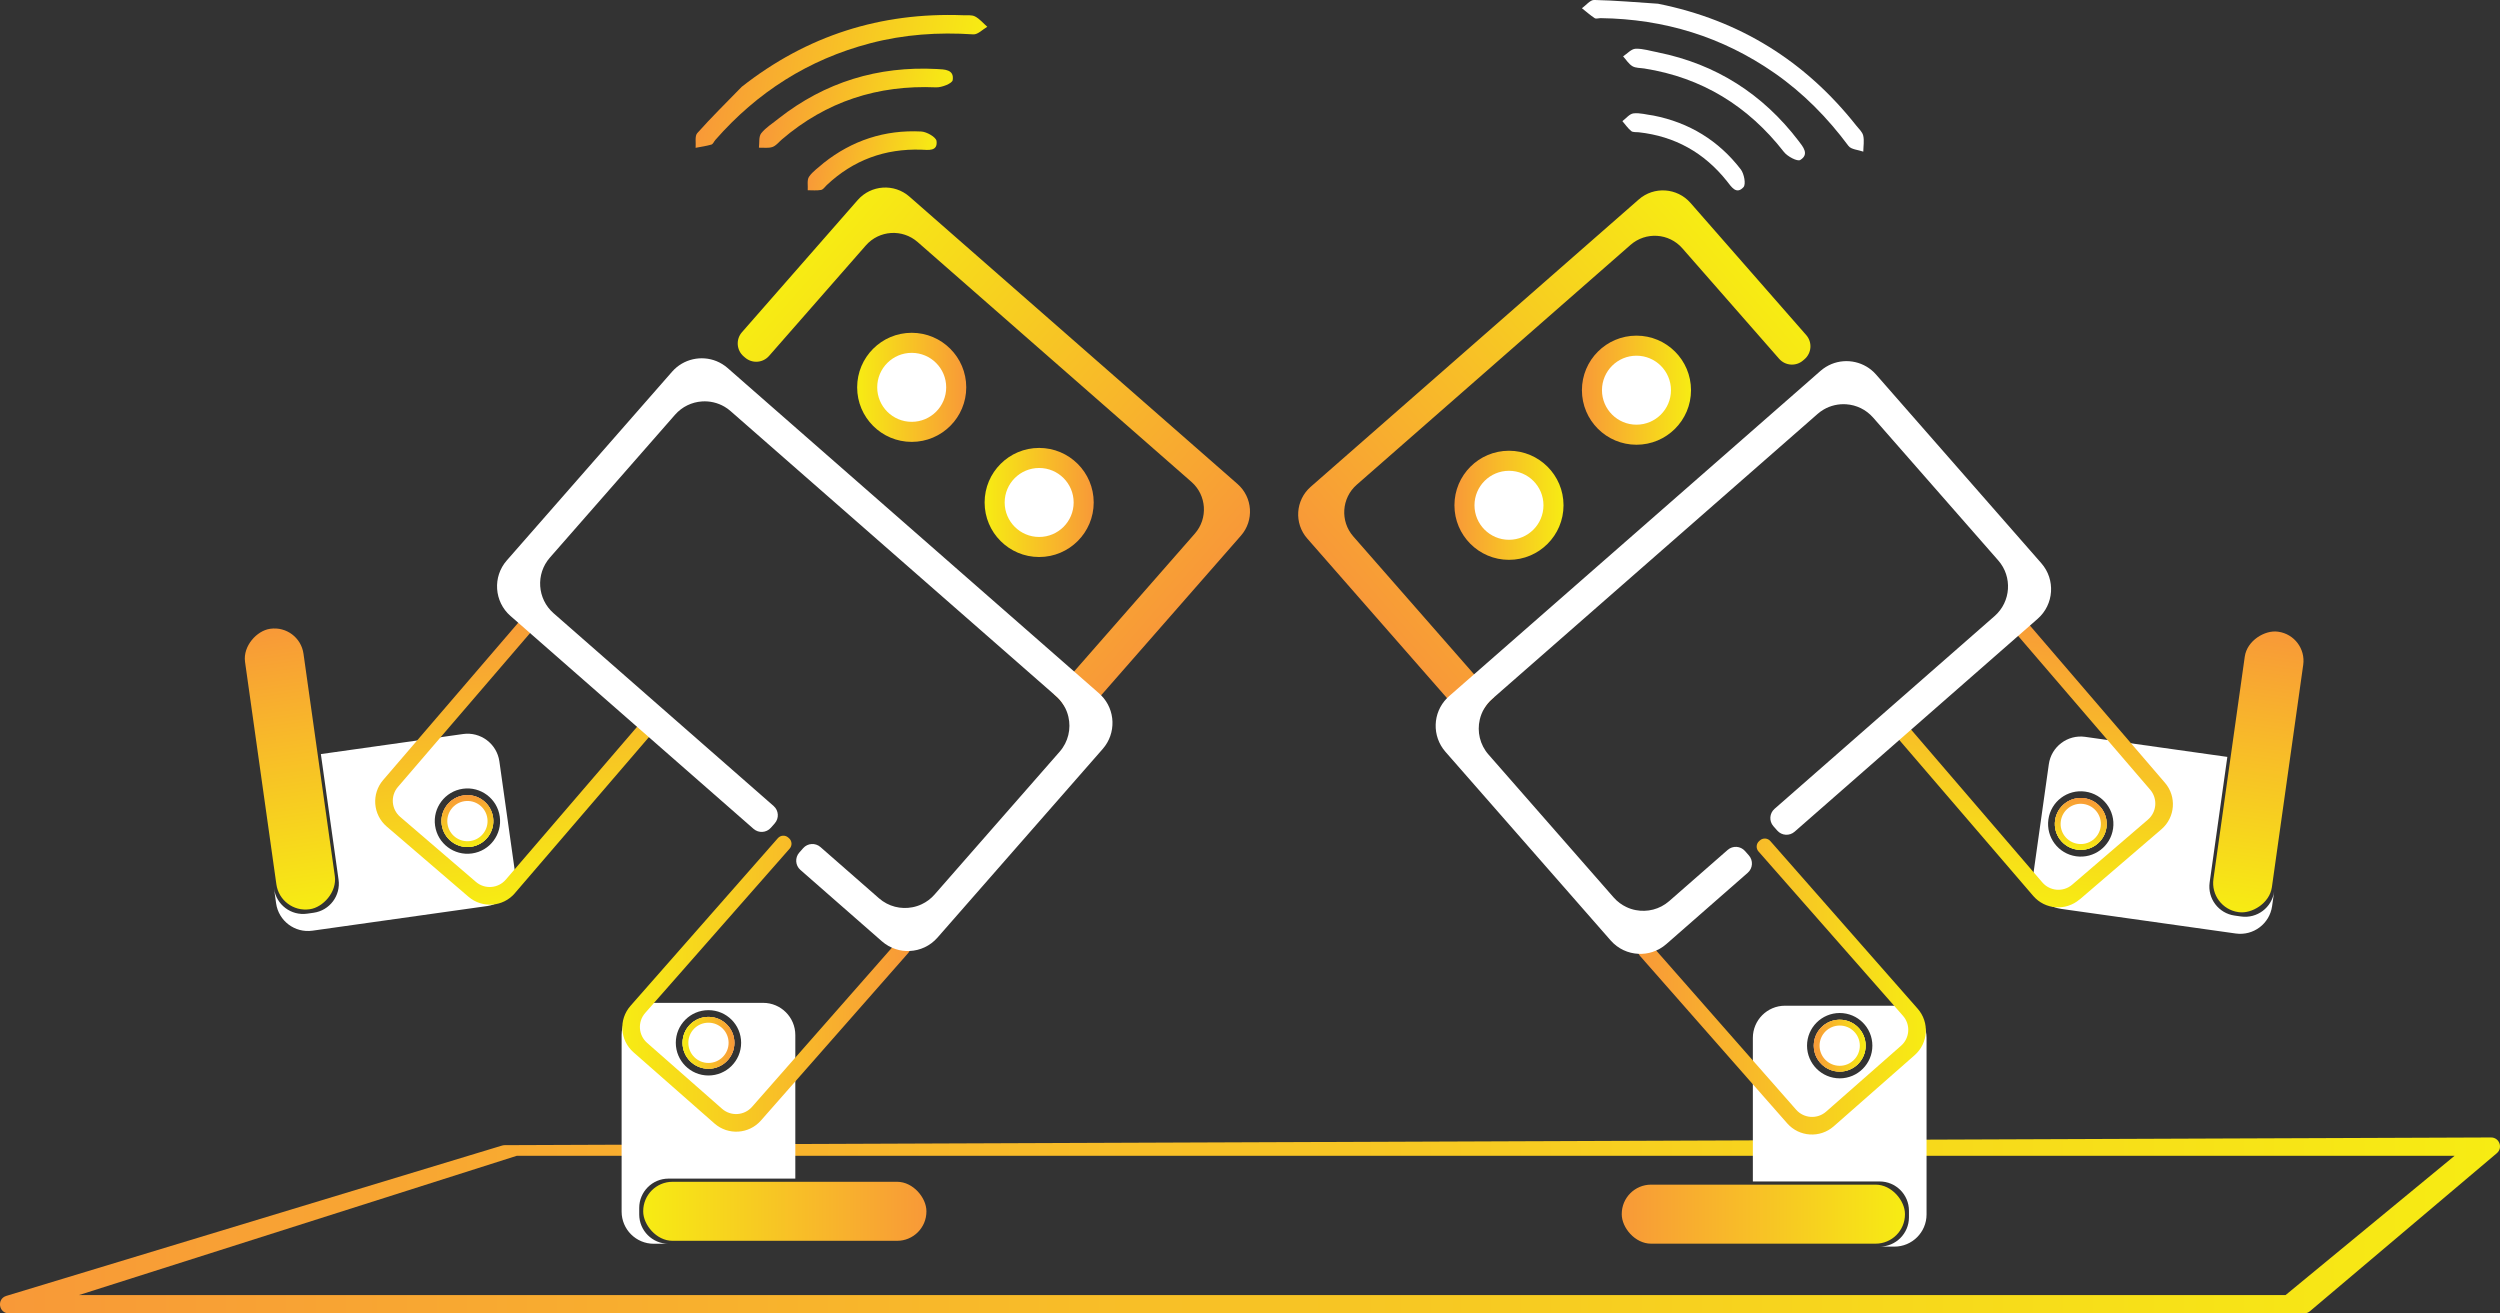
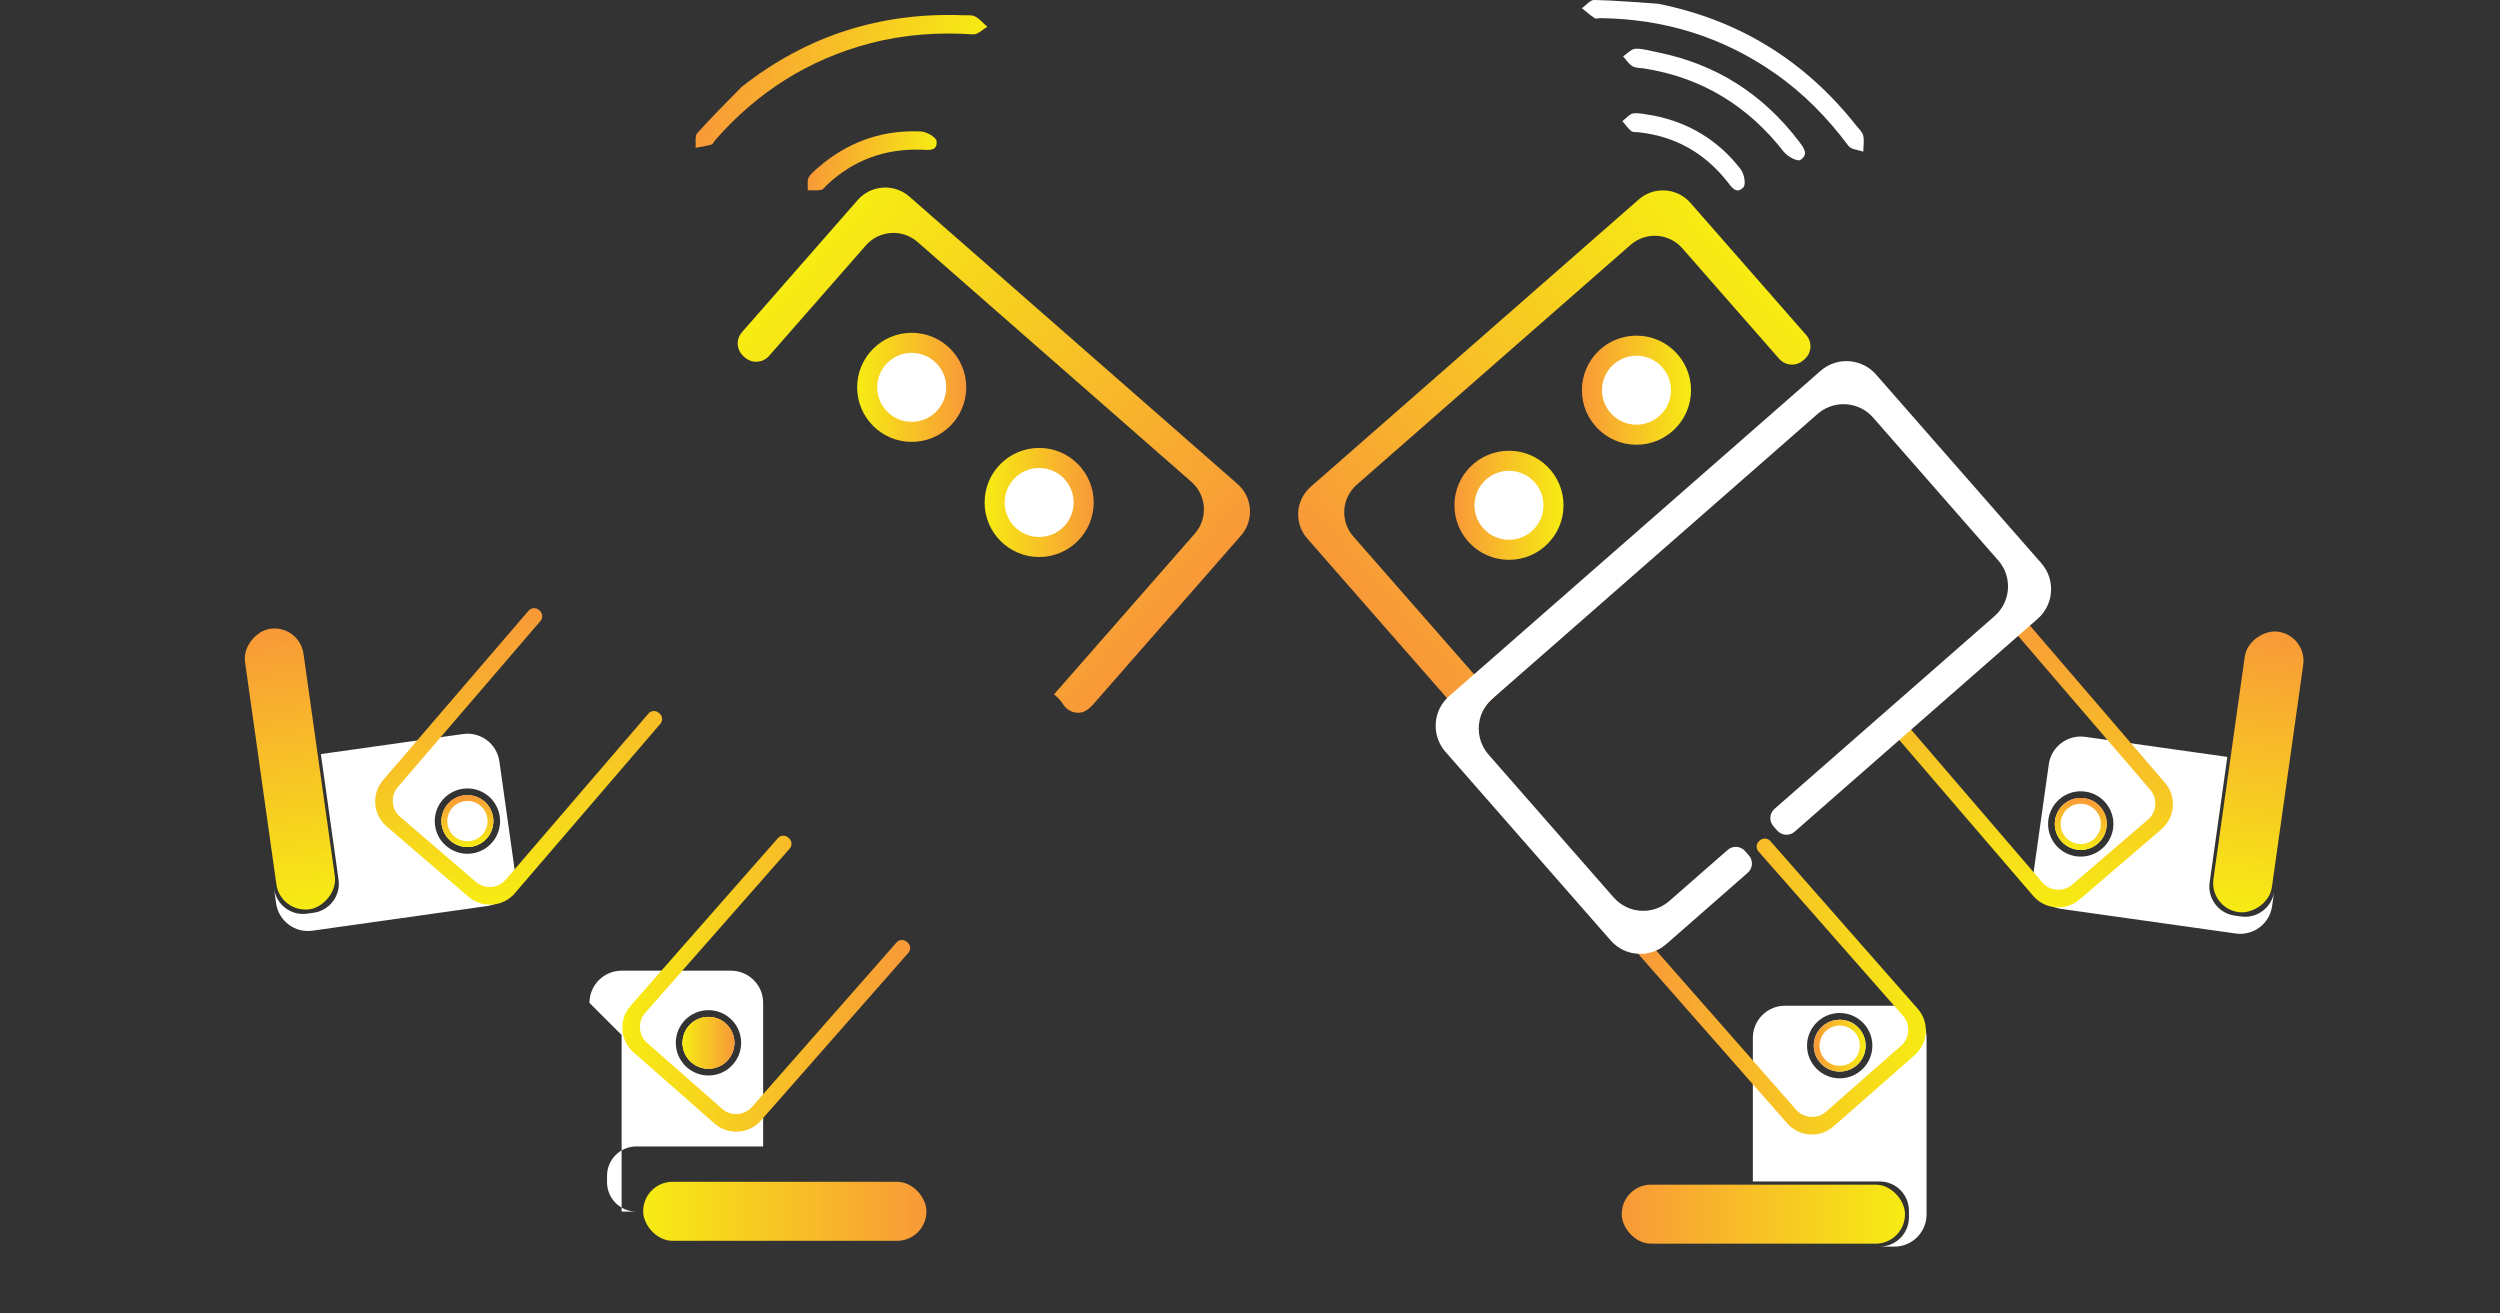
<svg xmlns="http://www.w3.org/2000/svg" xmlns:xlink="http://www.w3.org/1999/xlink" id="Layer_2" viewBox="0 0 815.37 428.35">
  <rect x="0" y="0" width="815.37" height="428.35" fill="#333333" stroke="none" />
  <defs>
    <style>
      .cls-1 {
        fill: url(#linear-gradient-15);
      }

      .cls-2 {
        fill: url(#linear-gradient-13);
      }

      .cls-3 {
        fill: url(#linear-gradient-2);
      }

      .cls-4 {
        fill: url(#linear-gradient-25);
      }

      .cls-5 {
        fill: url(#linear-gradient-10);
      }

      .cls-6 {
        fill: url(#linear-gradient-12);
      }

      .cls-7 {
        fill: #fff;
      }

      .cls-8 {
        fill: url(#linear-gradient-26);
      }

      .cls-9 {
        fill: url(#linear-gradient-4);
      }

      .cls-10 {
        fill: url(#linear-gradient-3);
      }

      .cls-11 {
        fill: url(#linear-gradient-5);
      }

      .cls-12 {
        fill: url(#linear-gradient-22);
      }

      .cls-13 {
        fill: url(#linear-gradient-24);
      }

      .cls-14 {
        fill: url(#linear-gradient-8);
      }

      .cls-15 {
        fill: url(#linear-gradient-14);
      }

      .cls-16 {
        fill: url(#linear-gradient-20);
      }

      .cls-17 {
        fill: url(#linear-gradient-17);
      }

      .cls-18 {
        fill: url(#linear-gradient-7);
      }

      .cls-19 {
        fill: url(#linear-gradient-9);
      }

      .cls-20 {
        fill: url(#linear-gradient-11);
      }

      .cls-21 {
        fill: url(#linear-gradient-19);
      }

      .cls-22 {
        fill: url(#linear-gradient-6);
      }

      .cls-23 {
        fill: url(#linear-gradient-21);
      }

      .cls-24 {
        fill: url(#linear-gradient-16);
      }

      .cls-25 {
        fill: url(#linear-gradient);
      }

      .cls-26 {
        fill: url(#linear-gradient-23);
      }

      .cls-27 {
        fill: url(#linear-gradient-18);
      }
    </style>
    <linearGradient id="linear-gradient" x1="0" y1="399.67" x2="815.37" y2="399.67" gradientUnits="userSpaceOnUse">
      <stop offset="0" stop-color="#f89938" />
      <stop offset="1" stop-color="#f7ec13" />
    </linearGradient>
    <linearGradient id="linear-gradient-2" x1="448.71" y1="201.18" x2="573.7" y2="91.72" xlink:href="#linear-gradient" />
    <linearGradient id="linear-gradient-3" x1="591.56" y1="341.04" x2="608.47" y2="341.04" xlink:href="#linear-gradient" />
    <linearGradient id="linear-gradient-4" x1="534.24" y1="321.76" x2="628.11" y2="321.76" xlink:href="#linear-gradient" />
    <linearGradient id="linear-gradient-5" x1="474.37" y1="164.8" x2="509.94" y2="164.8" xlink:href="#linear-gradient" />
    <linearGradient id="linear-gradient-6" x1="515.94" y1="127.26" x2="551.52" y2="127.26" xlink:href="#linear-gradient" />
    <linearGradient id="linear-gradient-7" x1="528.93" y1="395.99" x2="621.31" y2="395.99" xlink:href="#linear-gradient" />
    <linearGradient id="linear-gradient-8" x1="591.56" y1="341.04" x2="608.47" y2="341.04" xlink:href="#linear-gradient" />
    <linearGradient id="linear-gradient-9" x1="502.71" y1="414.24" x2="519.62" y2="414.24" gradientTransform="translate(339.79 -295.26) rotate(98.02) scale(1 -1)" xlink:href="#linear-gradient" />
    <linearGradient id="linear-gradient-10" x1="445.4" y1="394.95" x2="539.27" y2="394.95" gradientTransform="translate(339.79 -295.26) rotate(98.02) scale(1 -1)" xlink:href="#linear-gradient" />
    <linearGradient id="linear-gradient-11" x1="440.09" y1="469.19" x2="532.46" y2="469.19" gradientTransform="translate(250.24 720.93) scale(1 -1)" xlink:href="#linear-gradient" />
    <linearGradient id="linear-gradient-12" x1="502.71" y1="414.24" x2="519.62" y2="414.24" gradientTransform="translate(339.79 -295.26) rotate(98.02) scale(1 -1)" xlink:href="#linear-gradient" />
    <linearGradient id="linear-gradient-13" x1="92.85" y1="200.25" x2="217.84" y2="90.79" gradientTransform="translate(475.22) rotate(-180) scale(1 -1)" xlink:href="#linear-gradient" />
    <linearGradient id="linear-gradient-14" x1="235.7" y1="340.12" x2="252.61" y2="340.12" gradientTransform="translate(475.22) rotate(-180) scale(1 -1)" xlink:href="#linear-gradient" />
    <linearGradient id="linear-gradient-15" x1="178.38" y1="320.83" x2="272.25" y2="320.83" gradientTransform="translate(475.22) rotate(-180) scale(1 -1)" xlink:href="#linear-gradient" />
    <linearGradient id="linear-gradient-16" x1="118.5" y1="163.88" x2="154.08" y2="163.88" gradientTransform="translate(475.22) rotate(-180) scale(1 -1)" xlink:href="#linear-gradient" />
    <linearGradient id="linear-gradient-17" x1="160.08" y1="126.33" x2="195.66" y2="126.33" gradientTransform="translate(475.22) rotate(-180) scale(1 -1)" xlink:href="#linear-gradient" />
    <linearGradient id="linear-gradient-18" x1="173.07" y1="395.07" x2="265.44" y2="395.07" gradientTransform="translate(36.7 790.13) scale(1 -1)" xlink:href="#linear-gradient" />
    <linearGradient id="linear-gradient-19" x1="235.7" y1="340.12" x2="252.61" y2="340.12" gradientTransform="translate(475.22) rotate(-180) scale(1 -1)" xlink:href="#linear-gradient" />
    <linearGradient id="linear-gradient-20" x1="551.46" y1="61.73" x2="568.37" y2="61.73" gradientTransform="translate(135.43 -295.26) rotate(81.98)" xlink:href="#linear-gradient" />
    <linearGradient id="linear-gradient-21" x1="494.15" y1="42.45" x2="588.02" y2="42.45" gradientTransform="translate(135.43 -295.26) rotate(81.98)" xlink:href="#linear-gradient" />
    <linearGradient id="linear-gradient-22" x1="488.84" y1="116.68" x2="581.21" y2="116.68" gradientTransform="translate(-440.46 134.14)" xlink:href="#linear-gradient" />
    <linearGradient id="linear-gradient-23" x1="551.46" y1="61.73" x2="568.37" y2="61.73" gradientTransform="translate(135.43 -295.26) rotate(81.98)" xlink:href="#linear-gradient" />
    <linearGradient id="linear-gradient-24" x1="230.69" y1="26.17" x2="318.96" y2="26.17" gradientTransform="translate(7.06 -41.86) rotate(9.01)" xlink:href="#linear-gradient" />
    <linearGradient id="linear-gradient-25" x1="251.27" y1="33.97" x2="310.55" y2="33.97" gradientTransform="translate(7.06 -41.86) rotate(9.01)" xlink:href="#linear-gradient" />
    <linearGradient id="linear-gradient-26" x1="269" y1="50.12" x2="308.64" y2="50.12" gradientTransform="translate(7.06 -41.86) rotate(9.01)" xlink:href="#linear-gradient" />
  </defs>
  <g id="Layer_1-2" data-name="Layer_1">
-     <path class="cls-25" d="M812.44,370.98l-647.86,2.51c-.28.01-.56.05-.83.13L2.07,422.65c-3.21.97-2.51,5.7.84,5.7h748.58c.69,0,1.35-.24,1.88-.69l60.96-51.54c2.08-1.76.83-5.15-1.89-5.14ZM745.44,422.38H25.76l142.79-45.42h632.01l-55.12,45.42Z" />
    <path class="cls-7" d="M608.47,341.04c0,4.67-3.78,8.46-8.45,8.46s-8.46-3.79-8.46-8.46,3.79-8.45,8.46-8.45,8.45,3.78,8.45,8.45Z" />
    <path class="cls-7" d="M617.85,328.01h-35.67c-5.79,0-10.49,4.7-10.49,10.49v46.83h41.34c5.29,0,9.57,4.28,9.57,9.56v2.13c0,5.28-4.28,9.56-9.57,9.56h4.82c5.8,0,10.49-4.7,10.49-10.49v-57.59c0-5.79-4.69-10.49-10.49-10.49ZM600.02,351.7c-5.88,0-10.66-4.78-10.66-10.66s4.78-10.65,10.66-10.65,10.65,4.76,10.65,10.65-4.76,10.66-10.65,10.66Z" />
    <path class="cls-3" d="M588.53,117.17l-.48.41c-2.31,1.98-5.78,1.73-7.79-.56l-31.57-36.04c-4.35-4.97-11.9-5.47-16.88-1.12l-89.31,78.23c-4.97,4.35-5.47,11.91-1.12,16.87l39.38,44.96,6.55,7.47-.64.56c-.94.82-1.73,1.74-2.37,2.74-1.73,2.71-5.35,3.61-7.92,1.68-.66-.49-1.27-1.06-1.83-1.7l-2.61-2.98-45.58-52.05c-4.36-4.96-3.85-12.52,1.12-16.87l106.99-93.71c4.96-4.36,12.52-3.85,16.87,1.11l37.76,43.12c2.03,2.32,1.78,5.86-.56,7.87Z" />
    <path class="cls-10" d="M608.47,341.04c0,4.67-3.78,8.46-8.45,8.46s-8.46-3.79-8.46-8.46,3.79-8.45,8.46-8.45,8.45,3.78,8.45,8.45Z" />
    <path class="cls-9" d="M625.44,328.98l-48.06-54.68c-.87-.99-2.38-1.09-3.37-.22l-.27.24c-.99.87-1.08,2.38-.22,3.37l47.13,53.61c2.53,2.87,2.25,7.24-.62,9.76l-24.45,21.5c-2.87,2.52-7.24,2.24-9.77-.63l-47.12-53.61c-.87-.99-2.38-1.09-3.37-.22l-.27.24c-.99.87-1.08,2.38-.22,3.37l48.07,54.67c3.91,4.45,10.69,4.89,15.15.98l26.42-23.23c4.45-3.92,4.89-10.7.97-15.15Z" />
    <circle class="cls-11" cx="492.15" cy="164.8" r="17.79" />
    <circle class="cls-22" cx="533.73" cy="127.26" r="17.79" />
    <circle class="cls-7" cx="492.15" cy="164.8" r="11.25" />
    <circle class="cls-7" cx="533.73" cy="127.26" r="11.25" />
    <rect class="cls-18" x="528.93" y="386.37" width="92.37" height="19.25" rx="9.56" ry="9.56" />
-     <path class="cls-14" d="M608.47,341.04c0,4.67-3.78,8.46-8.45,8.46s-8.46-3.79-8.46-8.46,3.79-8.45,8.46-8.45,8.45,3.78,8.45,8.45Z" />
    <path class="cls-7" d="M606.58,341.04c0,3.62-2.93,6.57-6.56,6.57s-6.57-2.94-6.57-6.57,2.94-6.56,6.57-6.56,6.56,2.93,6.56,6.56Z" />
    <path class="cls-7" d="M677.45,277.1c4.62.65,8.9-2.56,9.56-7.19s-2.57-8.91-7.2-9.56-8.9,2.57-9.55,7.2,2.56,8.89,7.19,9.55Z" />
    <path class="cls-7" d="M672.16,296.42l57.03,8.04c5.73.81,11.04-3.18,11.85-8.92l.67-4.77c-.74,5.24-5.57,8.88-10.8,8.14l-2.11-.3c-5.23-.74-8.87-5.57-8.13-10.81l5.77-40.94-46.37-6.54c-5.73-.81-11.04,3.19-11.85,8.92l-4.98,35.32c-.81,5.74,3.19,11.04,8.92,11.85ZM677.14,279.28c-5.83-.82-9.88-6.2-9.06-12.03s6.2-9.89,12.03-9.07,9.89,6.22,9.07,12.04-6.22,9.88-12.04,9.06Z" />
    <path class="cls-19" d="M677.45,277.1c4.62.65,8.9-2.56,9.56-7.19s-2.57-8.91-7.2-9.56-8.9,2.57-9.55,7.2,2.56,8.89,7.19,9.55Z" />
    <path class="cls-5" d="M678.27,293.37l26.69-22.92c4.49-3.87,5-10.65,1.14-15.14l-47.43-55.23c-.86-1-2.36-1.11-3.36-.26l-.27.23c-1,.86-1.12,2.37-.26,3.37l46.5,54.14c2.49,2.91,2.16,7.27-.74,9.76l-24.7,21.21c-2.9,2.49-7.26,2.16-9.75-.75l-46.51-54.15c-.86-1-2.36-1.11-3.36-.26l-.27.23c-1,.86-1.12,2.37-.26,3.37l47.43,55.22c3.86,4.5,10.63,5.01,15.14,1.15Z" />
    <rect class="cls-20" x="690.33" y="242.12" width="92.37" height="19.25" rx="9.56" ry="9.56" transform="translate(1088.59 -442.43) rotate(98.02)" />
    <path class="cls-6" d="M677.45,277.1c4.62.65,8.9-2.56,9.56-7.19s-2.57-8.91-7.2-9.56-8.9,2.57-9.55,7.2,2.56,8.89,7.19,9.55Z" />
    <path class="cls-7" d="M677.71,275.22c3.59.51,6.91-1.99,7.42-5.58s-2-6.91-5.59-7.42-6.91,2-7.41,5.59c-.51,3.59,1.99,6.9,5.58,7.41Z" />
    <path class="cls-7" d="M665.78,183.7l-53.9-61.54c-3.71-4.23-9.59-5.44-14.52-3.43-1.28.53-2.5,1.27-3.6,2.23l-5.69,4.99-107.31,93.98-8.14,7.13c-.23.21-.46.42-.68.64-4.7,4.75-4.98,12.38-.52,17.49l53.9,61.54c2.4,2.74,5.7,4.21,9.07,4.36,1.53.08,3.09-.12,4.57-.61,1.61-.52,3.14-1.37,4.49-2.55l26.58-23.28c1.66-1.46,1.83-3.99.37-5.65l-1.27-1.44c-1.46-1.66-3.98-1.82-5.64-.37l-19.08,16.7c-3.11,2.72-7.16,3.67-10.92,2.94-1.05-.2-2.07-.53-3.05-1-1.54-.72-2.96-1.77-4.16-3.14l-40.81-46.6c-2.83-3.23-3.75-7.48-2.85-11.37.58-2.53,1.94-4.92,4.05-6.76l.64-.56,105.49-92.39c.62-.54,1.27-1.02,1.96-1.42,2.28-1.34,4.87-1.91,7.41-1.73,3.26.22,6.43,1.7,8.75,4.34l40.82,46.6c4.67,5.34,4.13,13.46-1.2,18.13l-71.78,62.88c-1.66,1.46-1.83,3.99-.37,5.65l1.27,1.44c1.46,1.66,3.98,1.82,5.64.37l79.28-69.44c5.34-4.68,5.88-12.79,1.2-18.13Z" />
    <path class="cls-7" d="M222.61,340.11c0,4.67,3.78,8.46,8.45,8.46s8.46-3.79,8.46-8.46-3.79-8.45-8.46-8.45-8.45,3.78-8.45,8.45Z" />
-     <path class="cls-7" d="M202.74,337.57v57.59c0,5.79,4.69,10.49,10.49,10.49h4.82c-5.29,0-9.57-4.28-9.57-9.56v-2.13c0-5.28,4.28-9.56,9.57-9.56h41.34s0-46.83,0-46.83c0-5.79-4.7-10.49-10.49-10.49h-35.67c-5.8,0-10.49,4.7-10.49,10.49ZM220.41,340.11c0-5.89,4.76-10.65,10.65-10.65s10.66,4.76,10.66,10.65-4.78,10.66-10.66,10.66-10.65-4.78-10.65-10.66Z" />
+     <path class="cls-7" d="M202.74,337.57v57.59h4.82c-5.29,0-9.57-4.28-9.57-9.56v-2.13c0-5.28,4.28-9.56,9.57-9.56h41.34s0-46.83,0-46.83c0-5.79-4.7-10.49-10.49-10.49h-35.67c-5.8,0-10.49,4.7-10.49,10.49ZM220.41,340.11c0-5.89,4.76-10.65,10.65-10.65s10.66,4.76,10.66,10.65-4.78,10.66-10.66,10.66-10.65-4.78-10.65-10.66Z" />
    <path class="cls-2" d="M242.55,116.24l.48.41c2.31,1.98,5.78,1.73,7.79-.56l31.57-36.04c4.35-4.97,11.9-5.47,16.88-1.12l89.31,78.23c4.97,4.35,5.47,11.91,1.12,16.87l-39.38,44.96-6.55,7.47.64.56c.94.82,1.73,1.74,2.37,2.74,1.73,2.71,5.35,3.61,7.92,1.68.66-.49,1.27-1.06,1.83-1.7l2.61-2.98,45.58-52.05c4.36-4.96,3.85-12.52-1.12-16.87l-106.99-93.71c-4.96-4.36-12.52-3.85-16.87,1.11l-37.76,43.12c-2.03,2.32-1.78,5.86.56,7.87Z" />
    <path class="cls-15" d="M222.61,340.11c0,4.67,3.78,8.46,8.45,8.46s8.46-3.79,8.46-8.46-3.79-8.45-8.46-8.45-8.45,3.78-8.45,8.45Z" />
    <path class="cls-1" d="M206.61,343.2l26.42,23.23c4.46,3.91,11.24,3.47,15.15-.98l48.07-54.67c.87-.99.77-2.5-.22-3.37l-.27-.24c-.99-.87-2.5-.77-3.37.22l-47.12,53.61c-2.53,2.87-6.9,3.15-9.77.63l-24.45-21.5c-2.87-2.52-3.15-6.89-.62-9.76l47.13-53.61c.87-.99.77-2.5-.22-3.37l-.27-.24c-.99-.87-2.5-.77-3.37.22l-48.06,54.68c-3.92,4.45-3.48,11.23.97,15.15Z" />
    <circle class="cls-24" cx="338.92" cy="163.88" r="17.79" />
    <circle class="cls-17" cx="297.35" cy="126.33" r="17.79" />
    <circle class="cls-7" cx="338.92" cy="163.88" r="11.25" />
    <circle class="cls-7" cx="297.35" cy="126.33" r="11.25" />
    <rect class="cls-27" x="209.77" y="385.44" width="92.37" height="19.25" rx="9.56" ry="9.56" transform="translate(511.92 790.13) rotate(-180)" />
    <path class="cls-21" d="M222.61,340.11c0,4.67,3.78,8.46,8.45,8.46s8.46-3.79,8.46-8.46-3.79-8.45-8.46-8.45-8.45,3.78-8.45,8.45Z" />
-     <path class="cls-7" d="M224.5,340.11c0,3.62,2.93,6.57,6.56,6.57s6.57-2.94,6.57-6.57-2.94-6.56-6.57-6.56-6.56,2.93-6.56,6.56Z" />
    <path class="cls-7" d="M153.63,276.17c-4.62.65-8.9-2.56-9.56-7.19s2.57-8.91,7.2-9.56,8.9,2.57,9.55,7.2c.65,4.62-2.56,8.89-7.19,9.55Z" />
    <path class="cls-7" d="M167.85,283.64l-4.98-35.32c-.81-5.73-6.12-9.73-11.85-8.92l-46.37,6.54,5.77,40.94c.74,5.24-2.9,10.07-8.13,10.81l-2.11.3c-5.23.74-10.06-2.9-10.8-8.14l.67,4.77c.81,5.74,6.12,9.73,11.85,8.92l57.03-8.04c5.73-.81,9.73-6.11,8.92-11.85ZM141.9,269.29c-.82-5.82,3.25-11.22,9.07-12.04s11.21,3.25,12.03,9.07-3.23,11.21-9.06,12.03-11.22-3.23-12.04-9.06Z" />
    <path class="cls-16" d="M153.63,276.17c-4.62.65-8.9-2.56-9.56-7.19s2.57-8.91,7.2-9.56,8.9,2.57,9.55,7.2c.65,4.62-2.56,8.89-7.19,9.55Z" />
    <path class="cls-23" d="M167.94,291.29l47.43-55.22c.86-1,.74-2.51-.26-3.37l-.27-.23c-1-.86-2.51-.74-3.36.26l-46.51,54.15c-2.49,2.91-6.86,3.24-9.75.75l-24.7-21.21c-2.9-2.49-3.23-6.86-.74-9.76l46.5-54.14c.86-1,.74-2.51-.26-3.37l-.27-.23c-1-.86-2.51-.74-3.36.26l-47.43,55.23c-3.86,4.49-3.35,11.27,1.14,15.14l26.69,22.92c4.5,3.86,11.28,3.35,15.14-1.15Z" />
    <rect class="cls-12" x="48.38" y="241.19" width="92.37" height="19.25" rx="9.56" ry="9.56" transform="translate(329.73 122.18) rotate(81.98)" />
    <path class="cls-26" d="M153.63,276.17c-4.62.65-8.9-2.56-9.56-7.19s2.57-8.91,7.2-9.56,8.9,2.57,9.55,7.2c.65,4.62-2.56,8.89-7.19,9.55Z" />
    <path class="cls-7" d="M153.37,274.3c-3.59.51-6.91-1.99-7.42-5.58s2-6.91,5.59-7.42,6.91,2,7.41,5.59c.51,3.59-1.99,6.9-5.58,7.41Z" />
-     <path class="cls-7" d="M166.5,200.9l79.28,69.44c1.66,1.45,4.18,1.29,5.64-.37l1.27-1.44c1.46-1.66,1.3-4.19-.37-5.65l-71.78-62.88c-5.33-4.67-5.87-12.79-1.2-18.13l40.82-46.6c2.32-2.64,5.49-4.12,8.75-4.34,2.54-.18,5.13.39,7.41,1.73.69.4,1.34.88,1.96,1.42l105.49,92.39.64.56c2.11,1.84,3.47,4.23,4.05,6.76.9,3.89-.02,8.14-2.85,11.37l-40.81,46.6c-1.2,1.37-2.62,2.42-4.16,3.14-.98.47-2,.8-3.05,1-3.76.73-7.81-.22-10.92-2.94l-19.08-16.7c-1.66-1.45-4.18-1.29-5.64.37l-1.27,1.44c-1.46,1.66-1.3,4.19.37,5.65l26.58,23.28c1.35,1.18,2.88,2.03,4.49,2.55,1.48.49,3.04.69,4.57.61,3.37-.15,6.67-1.62,9.07-4.36l53.9-61.54c4.46-5.11,4.18-12.74-.52-17.49-.22-.22-.45-.43-.68-.64l-8.14-7.13-107.31-93.98-5.69-4.99c-1.1-.96-2.32-1.7-3.6-2.23-4.93-2.01-10.81-.8-14.52,3.43l-53.9,61.54c-4.68,5.34-4.14,13.45,1.2,18.13Z" />
    <path class="cls-13" d="M241.9,28.32c21.28-16.73,45.3-24.35,72.18-23.35,1.33.05,2.85-.17,3.94.4,1.5.79,2.67,2.22,3.98,3.37-1.52.87-3.1,2.57-4.56,2.47-11.4-.76-22.62.01-33.69,2.92-20.09,5.27-36.8,15.94-50.45,31.52-.44.5-.75,1.35-1.27,1.5-1.68.49-3.43.73-5.16,1.06.15-1.63-.33-3.81.54-4.79,4.64-5.2,9.63-10.1,14.49-15.1Z" />
-     <path class="cls-4" d="M253.95,38.64c15.16-11.88,32.42-17.15,51.63-16.13,2.5.13,5.68.13,5.14,3.63-.17,1.08-3.57,2.43-5.44,2.35-18.99-.83-35.78,4.59-50.26,16.98-1.01.87-1.92,2.07-3.09,2.47-1.34.46-2.93.18-4.41.23.21-1.6-.11-3.61.75-4.7,1.52-1.91,3.75-3.25,5.69-4.83Z" />
    <path class="cls-8" d="M268.62,53.16c9.27-7.35,19.94-10.88,31.83-10.27,1.8.09,4.84,1.84,5,3.1.43,3.47-2.73,2.91-4.98,2.83-11.87-.39-22.16,3.39-30.82,11.54-.6.57-1.17,1.47-1.86,1.59-1.41.26-2.9.09-4.35.1.1-1.49-.3-3.33.42-4.4,1.17-1.74,3.08-2.97,4.77-4.5Z" />
    <path class="cls-7" d="M540.84,1.23c26.54,5.33,47.93,18.67,64.6,39.76.83,1.04,1.98,2.06,2.25,3.26.37,1.66.04,3.47.02,5.21-1.65-.6-3.97-.69-4.84-1.87-6.82-9.17-14.69-17.2-24.08-23.74-17.05-11.86-36.01-17.66-56.72-17.93-.67,0-1.51.3-1.97,0-1.46-.96-2.78-2.14-4.16-3.23,1.33-.95,2.69-2.73,4-2.7,6.97.16,13.93.77,20.89,1.23Z" />
    <path class="cls-7" d="M540.8,17.1c18.88,3.83,34.09,13.54,45.77,28.82,1.52,1.99,3.59,4.4.58,6.26-.93.57-4.17-1.14-5.32-2.61-11.69-14.99-26.71-24.25-45.53-27.23-1.32-.21-2.82-.11-3.89-.75-1.22-.72-2.04-2.11-3.04-3.21,1.35-.88,2.68-2.43,4.06-2.48,2.44-.09,4.91.75,7.36,1.19Z" />
    <path class="cls-7" d="M539.28,37.69c11.61,2.28,21.21,8.12,28.47,17.55,1.1,1.43,1.74,4.87.88,5.81-2.36,2.58-3.98-.19-5.39-1.95-7.4-9.29-16.96-14.66-28.78-15.96-.82-.09-1.87.06-2.42-.38-1.11-.91-1.95-2.15-2.9-3.25,1.2-.89,2.33-2.39,3.62-2.53,2.08-.24,4.26.42,6.52.71Z" />
  </g>
</svg>